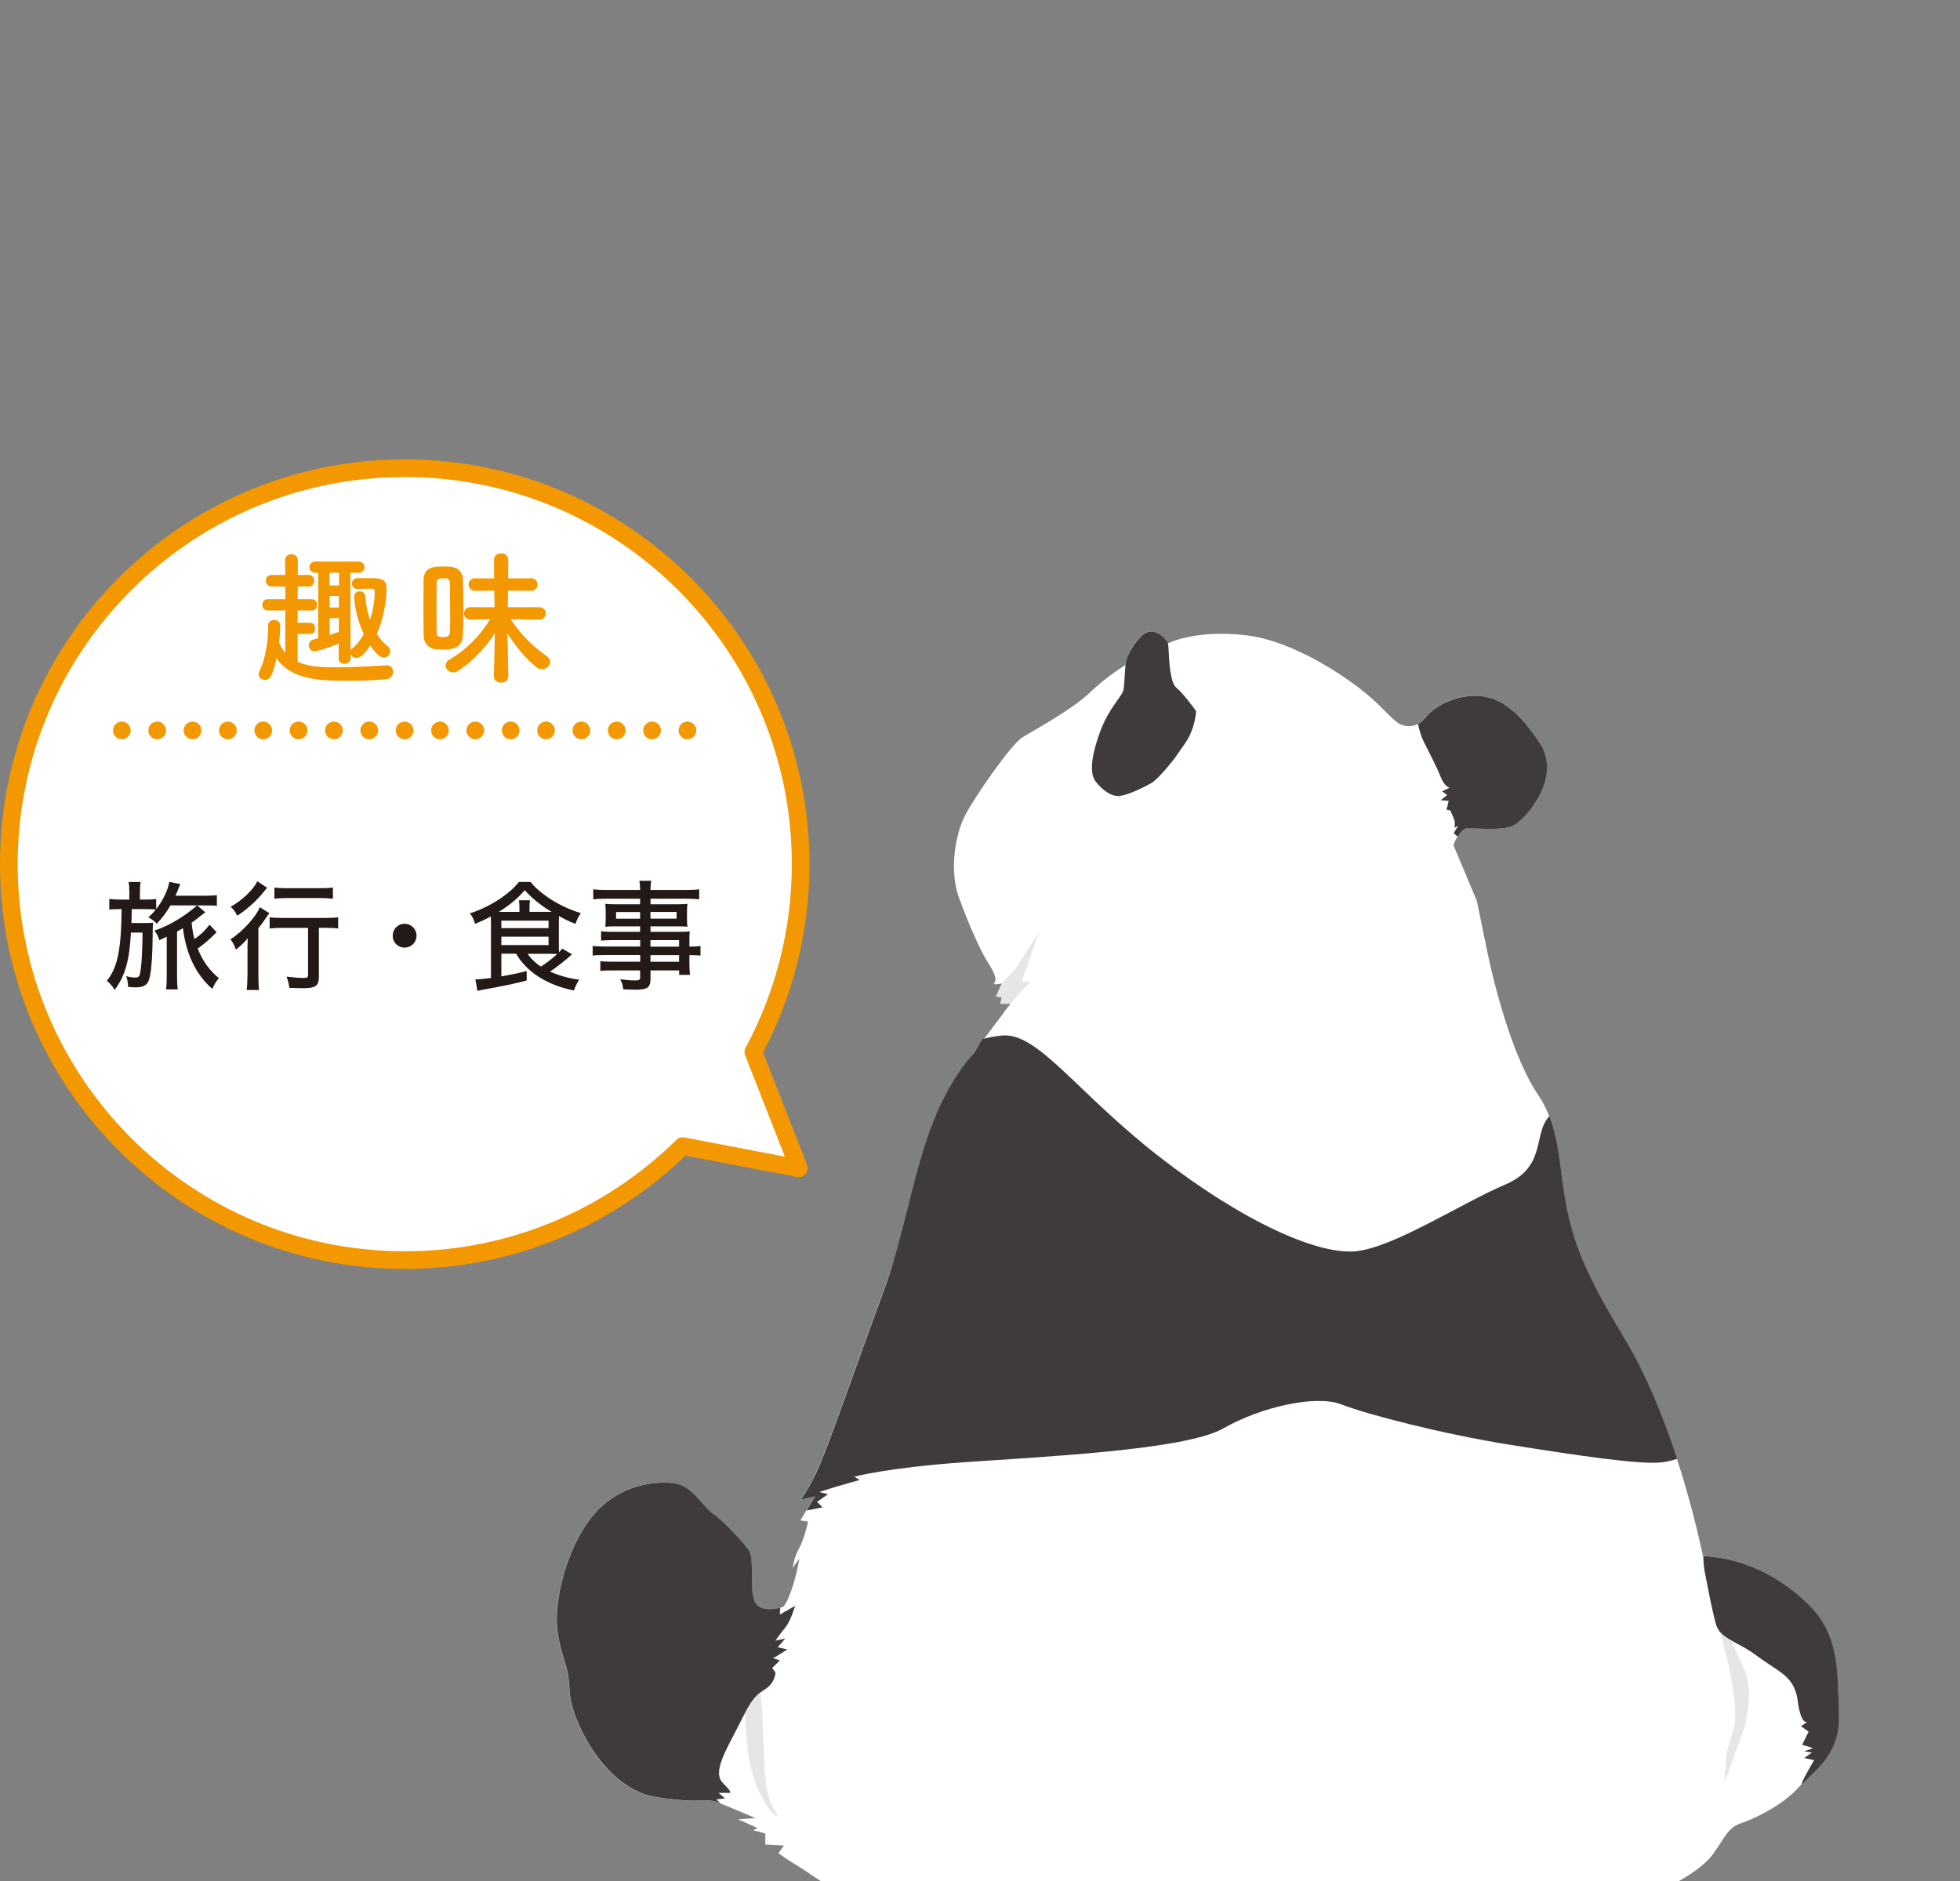
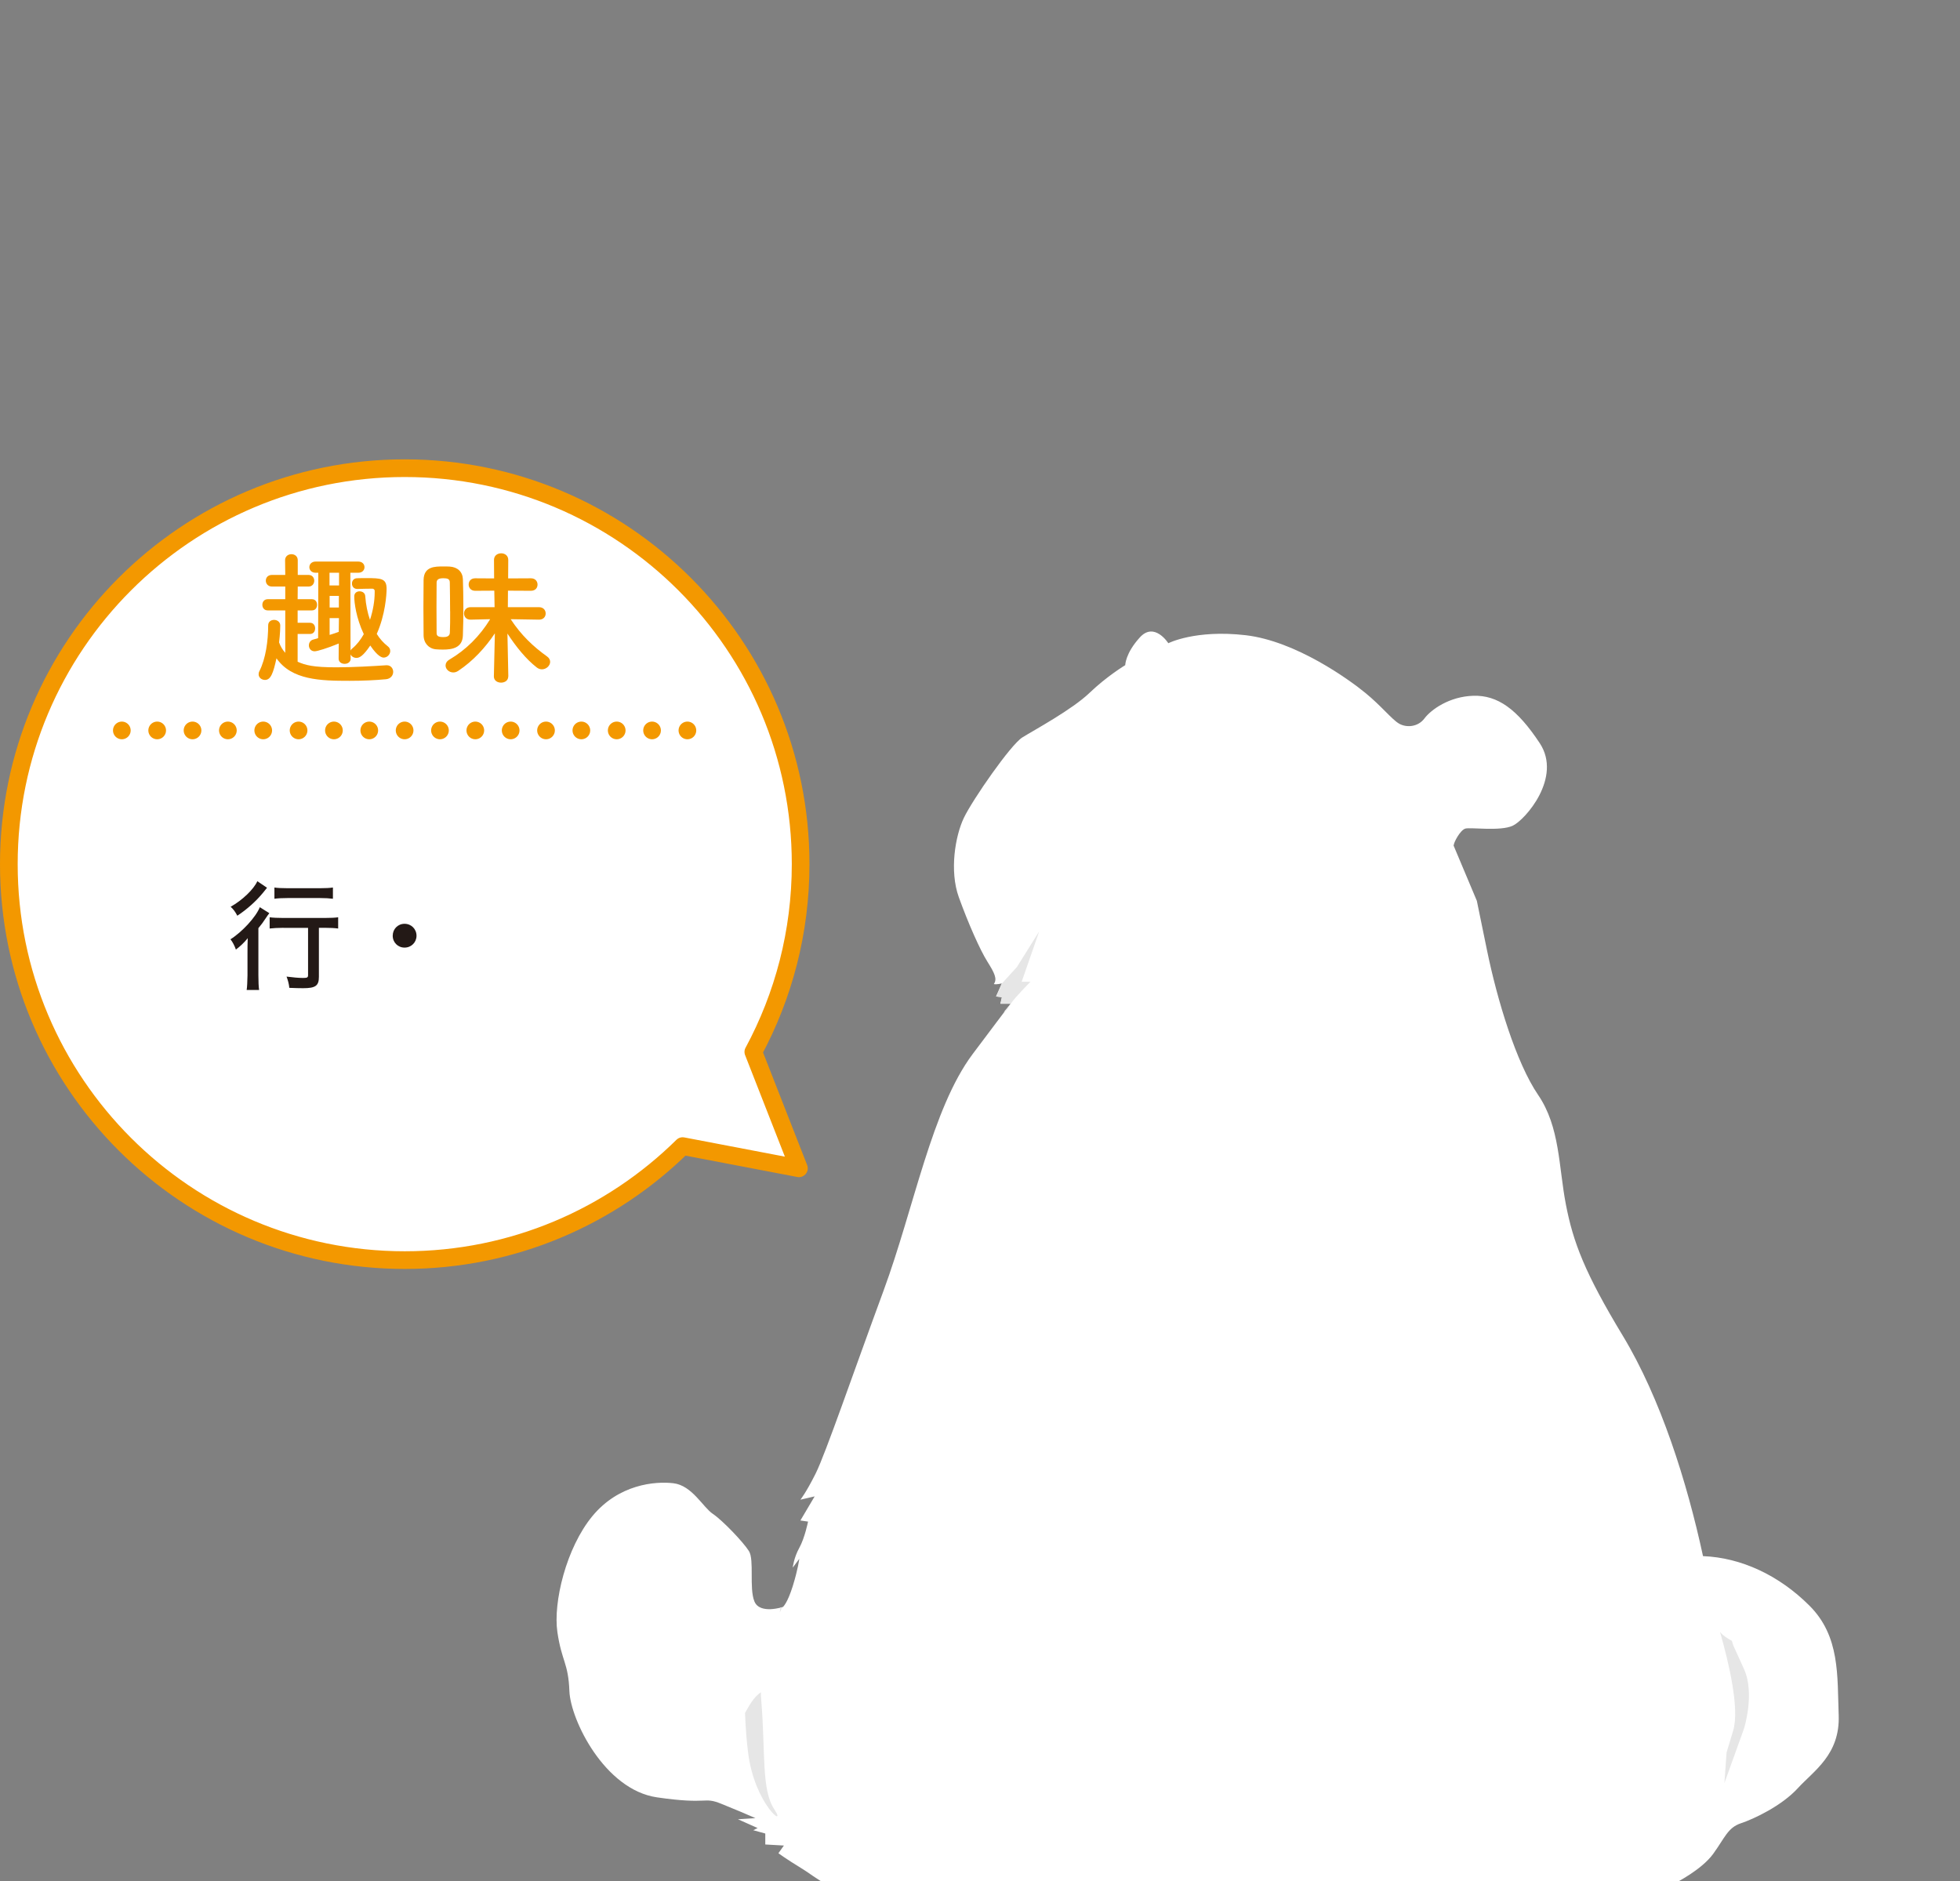
<svg xmlns="http://www.w3.org/2000/svg" id="Layer_2" data-name="Layer 2" viewBox="0 0 332.69 319.31">
  <rect x="0" y="0" width="332.69" height="319.31" fill="#808080" stroke="none" />
  <defs>
    <style>
      .cls-1, .cls-2 {
        fill: #fff;
      }

      .cls-1, .cls-3 {
        stroke: #f39800;
        stroke-linecap: round;
        stroke-linejoin: round;
        stroke-width: 3px;
      }

      .cls-4 {
        fill: #3f3b3a;
      }

      .cls-5, .cls-3 {
        fill: none;
      }

      .cls-3 {
        stroke-dasharray: 0 6;
      }

      .cls-6 {
        fill: #231916;
      }

      .cls-7 {
        fill: #e6e6e6;
      }

      .cls-8 {
        fill: #f39800;
      }

      .cls-9 {
        clip-path: url(#clippath);
      }
    </style>
    <clipPath id="clippath">
      <rect class="cls-5" x="68.7" width="263.99" height="319.31" />
    </clipPath>
  </defs>
  <g id="_メイン" data-name="メイン">
    <g>
      <path class="cls-1" d="M127.88,178.52c5.11-9.48,8.02-20.33,8.02-31.86,0-37.11-30.09-67.2-67.2-67.2S1.5,109.55,1.5,146.67s30.09,67.2,67.2,67.2c18.39,0,35.04-7.39,47.17-19.35l19.74,3.77-7.74-19.76Z" />
      <g>
        <path class="cls-8" d="M50.52,107.61v4.7c1.3.58,2.65.95,6.57.95,2.85,0,6.17-.2,8.47-.35h.1c.68,0,1.08.55,1.08,1.12s-.4,1.17-1.22,1.25c-1.77.17-4,.27-6.17.27-4.92,0-9.82-.1-12.42-3.82-.55,2.52-.97,3.67-1.95,3.67-.55,0-1.08-.38-1.08-.95,0-.17.03-.35.12-.52,1.1-2.15,1.5-5.22,1.5-7.8,0-.62.5-.92,1-.92.52,0,1.05.33,1.05.95,0,1.2-.18,2.77-.2,2.87.25.7.6,1.27,1.05,1.77v-7.2h-2.97c-.62,0-.92-.47-.92-.95s.3-.95.92-.95h2.97v-2.15h-2.27c-.67,0-1.03-.5-1.03-1s.35-.97,1.03-.97h2.27l-.03-2.5c0-.67.53-1.02,1.08-1.02s1.07.35,1.07,1.02v2.5h1.85c.62,0,.95.5.95.97,0,.5-.33,1-.95,1h-1.85l-.02,2.15h2.42c.6,0,.88.47.88.95s-.27.95-.88.95h-2.42v2.1h2.1c.6,0,.87.47.87.95s-.27.95-.87.95h-2.1ZM59.52,111.79c0,.58-.5.88-1.02.88s-1.02-.3-1.02-.88l.02-2.57c-1.95.8-3.65,1.32-4.1,1.32-.62,0-.97-.5-.97-1,0-.43.25-.88.77-1l.8-.23.03-11.1h-.45c-.7,0-1.07-.47-1.07-.95s.37-.95,1.07-.95h7.22c.72,0,1.07.47,1.07.95s-.35.95-1.07.95h-1.33l.03,13.22c.05-.15.17-.27.33-.4.75-.62,1.4-1.47,1.92-2.4-1.3-2.75-1.62-5.37-1.62-6.4,0-.6.45-.87.9-.87.47,0,.95.27.97.85.1,1.42.38,2.77.8,4,.53-1.62.8-3.27.8-4.65v-.32c0-.1-.15-.33-.38-.33-.72,0-1.75.03-2.55.05h-.03c-.6,0-.9-.45-.9-.92,0-.45.3-.9.88-.9.47-.02,1.05-.02,1.6-.02,2.47,0,3.4.05,3.4,1.82,0,.97-.22,4.4-1.67,7.65.52.85,1.17,1.55,1.87,2.1.3.22.42.52.42.8,0,.57-.5,1.12-1.12,1.12-.27,0-1-.17-2.27-2.05-1.2,1.77-1.82,2.1-2.35,2.1-.45,0-.85-.25-1-.6l.02.72ZM57.55,97.21h-1.62v2.15h1.62v-2.15ZM57.52,101.14h-1.57v1.97h1.57v-1.97ZM57.52,104.91h-1.57v2.85c.52-.17,1.05-.32,1.55-.52l.03-2.32Z" />
        <path class="cls-8" d="M71.87,103.11c0-1.67.03-3.32.03-4.7.05-2.27,1.92-2.27,3.32-2.27.38,0,.75,0,1.1.02,1.35.08,2.2.9,2.25,2.12.05,1.37.08,3.05.08,4.72s-.02,3.4-.08,4.85c-.07,2.12-1.82,2.4-3.4,2.4-.4,0-.8-.02-1.2-.05-1.2-.12-2.05-1.05-2.07-2.37,0-1.4-.03-3.05-.03-4.72ZM76.4,103.76c0-1.77-.03-3.57-.05-4.9,0-.62-.43-.72-1.12-.72-.8,0-1.12.25-1.12.75,0,1.15-.02,2.65-.02,4.17s.02,3.07.02,4.35c0,.45.15.72,1.15.72.45,0,1.08-.08,1.1-.75.05-1.05.05-2.32.05-3.62ZM86.27,114.81c0,.7-.6,1.05-1.22,1.05s-1.22-.35-1.22-1.05v-.02l.17-7.3c-1.6,2.4-3.7,4.7-6.22,6.37-.3.2-.57.27-.85.27-.72,0-1.3-.57-1.3-1.17,0-.38.2-.75.67-1.02,2.8-1.65,5.12-3.95,6.9-6.85l-3.32.08h-.02c-.73,0-1.1-.52-1.1-1.05s.37-1.07,1.12-1.07h4.07l-.05-2.8-3.25.02c-.73,0-1.1-.52-1.1-1.07s.37-1.05,1.1-1.05l3.22.02-.02-3.12v-.02c0-.75.6-1.12,1.22-1.12s1.2.38,1.2,1.12v.02l-.02,3.12,3.87-.02c.75,0,1.12.52,1.12,1.07s-.37,1.05-1.12,1.05l-3.9-.02-.02,2.8h5.27c.77,0,1.15.52,1.15,1.07s-.38,1.05-1.12,1.05h-.02l-4.8-.08c1.77,2.7,3.85,4.67,6.17,6.32.38.27.53.6.53.92,0,.65-.65,1.27-1.4,1.27-.28,0-.6-.1-.88-.32-1.82-1.42-3.5-3.5-4.97-5.75l.15,7.25v.02Z" />
      </g>
      <g>
-         <path class="cls-6" d="M21.96,151.49c0-.78-.04-1.31-.12-1.8h2.03c-.08.43-.12,1.13-.12,1.8v1.19h.94c.82,0,1.33-.04,1.82-.1v1.72c1.13-1.43,2.05-3.34,2.23-4.63l1.88.39-.08.14c-.08.21-.18.43-.27.66-.31.76-.35.88-.49,1.17h4.96c.82,0,1.7-.04,2.07-.12v1.84c-.45-.06-1.19-.08-1.99-.08h-5.88c-.76,1.27-1.35,2.07-2.34,3.11-.29-.37-.82-.78-1.41-1.07.66-.64.86-.86,1.25-1.33-.37-.06-.9-.08-1.76-.08h-2.32c0,.33,0,.64-.02.76v.74l-.04.86h2.13c.74,0,1.21-.02,1.54-.06-.04.72-.06,1.17-.06,2.21-.02,2.79-.16,5.29-.43,6.72-.29,1.58-.88,2.05-2.52,2.05-.33,0-.61-.02-1.21-.08-.02-.68-.14-1.29-.33-1.82.47.14.98.23,1.5.23.7,0,.82-.18.98-1.48.16-1.25.27-3.3.29-6.15h-1.97c-.23,4.69-1,7.42-2.77,9.73-.37-.64-.78-1.11-1.31-1.56,1.8-2.21,2.44-5.25,2.5-12.15h-.27c-.92,0-1.39.02-1.82.1v-1.84c.47.08,1.11.12,1.97.12h1.43v-1.19ZM36.77,158.21c-1,1.04-2.11,2.01-3.22,2.79.9,2.17,1.99,3.69,3.61,5.02-.45.51-.78,1.02-1.13,1.82-2.79-2.46-4.43-5.88-4.98-10.31-.45.27-.68.39-1,.57v7.75c0,.86.04,1.56.12,2.07h-1.99c.08-.45.12-1.15.12-2.07v-6.89l-.47.25c-.18.08-.35.16-.78.35-.21-.64-.43-1.09-.84-1.62,2.4-.78,5.04-2.34,7.25-4.28l1.39,1.19c-.16.1-.33.23-.43.31-.18.14-.33.27-.45.35-.08.06-.21.16-.41.33l-.45.35c-.23.14-.37.27-.59.41.16,1.35.25,1.86.47,2.77.96-.61,1.95-1.56,2.58-2.44l1.19,1.29Z" />
        <path class="cls-6" d="M42.01,161.61c0-.66,0-1.37.04-2.38-.49.64-1.35,1.46-2.01,1.93-.23-.66-.57-1.31-.92-1.74,1.97-1.23,4.34-3.81,4.98-5.45l1.62,1.02c-.14.16-.39.51-.63.88-.43.66-.74,1.07-1.23,1.66v7.99c0,1.11.04,1.95.12,2.5h-2.11c.08-.49.12-1.41.14-2.5v-3.91ZM45.33,150.67c-.12.14-.14.18-.25.31-.04.04-.18.21-.41.51-1.21,1.48-2.75,2.85-4.39,3.93-.31-.61-.68-1.13-1.13-1.52,1.95-1.09,3.91-2.95,4.53-4.34l1.64,1.11ZM48.13,157.47c-.84,0-1.91.06-2.36.12v-1.91c.43.08,1.5.12,2.36.12h6.93c1.02,0,1.91-.04,2.34-.12v1.91c-.53-.08-1.52-.12-2.29-.12h-.98v8.32c0,1.52-.57,1.93-2.68,1.93-.7,0-1.37-.02-2.34-.06-.06-.66-.25-1.33-.47-1.91,1.09.14,2.05.23,2.77.23s.88-.06.88-.47v-8.03h-4.14ZM46.58,150.63c.43.08,1.27.12,2.23.12h5.51c.98,0,1.68-.04,2.19-.12v1.91c-.61-.08-1.33-.12-2.17-.12h-5.53c-.9,0-1.7.04-2.23.12v-1.91Z" />
        <path class="cls-6" d="M70.7,158.82c0,1.13-.9,2.01-2.03,2.01s-2.01-.88-2.01-2.01.86-2.03,2.01-2.03,2.03.9,2.03,2.03Z" />
-         <path class="cls-6" d="M85.1,161.88v3.83c1.78-.31,2.91-.55,4.3-.9v1.6c-1.86.51-3.75.9-7.5,1.58-.31.06-.49.1-.86.18l-.35-1.95h.25c.33,0,1.68-.12,2.4-.23v-9.22c0-.47-.02-.76-.04-1.23-.96.53-1.6.82-2.66,1.25-.27-.84-.43-1.19-.88-1.78,3.24-1,6.72-3.24,8.32-5.33h1.97c1.68,2.13,5.16,4.3,8.54,5.29-.41.61-.74,1.27-.9,1.84-.98-.37-1.76-.76-2.81-1.33-.02.41-.02.64-.02,1.04v3.89c0,.49,0,.82.04,1.21.16-.18.25-.29.53-.61l1.66.96c-1.07.98-2.54,2.15-3.73,2.93,1.62.72,3.44,1.21,4.94,1.37-.37.59-.72,1.33-.88,1.84-4.53-.9-8.03-3.14-9.82-6.25h-2.5ZM92.93,154.77h.7c-1.95-1.17-3.5-2.46-4.55-3.69-1.07,1.27-2.48,2.48-4.41,3.69h3.5v-.64c0-.64-.02-.98-.1-1.33h1.91c-.08.35-.1.72-.1,1.35v.61h3.05ZM85.1,157.53h8.01v-1.27h-8.01v1.27ZM85.1,160.4h8.01v-1.43h-8.01v1.43ZM89.56,161.88c.51.78,1.31,1.56,2.25,2.17,1.09-.7,1.84-1.29,2.77-2.13-.43-.02-.84-.04-1.5-.04h-3.52Z" />
-         <path class="cls-6" d="M108.65,159.56h-4.75c-.74,0-1.43.04-1.87.08v-1.58c.37.06,1,.1,1.91.1h4.71v-.94h-4.24c-.66,0-1.33.02-1.66.08.04-.49.06-.8.06-1.35v-1.17c0-.57-.02-.86-.06-1.39.37.06,1.07.08,1.68.08h4.22v-.94h-5.63c-1,0-1.72.04-2.32.1v-1.7c.51.08,1.25.12,2.4.12h5.55c0-.78-.04-1.11-.12-1.56h2.03c-.1.45-.14.78-.14,1.56h5.86c1.17,0,1.89-.04,2.4-.12v1.7c-.62-.06-1.19-.1-2.3-.1h-5.96v.94h4.61c.62,0,1.29-.02,1.66-.08-.06.41-.08.78-.08,1.39v1.17c0,.68.02.92.08,1.35-.33-.06-1-.08-1.62-.08h-4.65v.94h4.49c1.11,0,1.7-.02,2.17-.08-.06.45-.06.76-.06,1.82v.76c.92,0,1.56-.04,1.88-.12v1.66c-.35-.06-.96-.1-1.88-.1v1.27c0,1,.04,1.62.1,2.09h-1.84v-.76h-4.86v1.31c0,1.62-.49,1.97-2.66,1.97-.41,0-1.35-.04-1.97-.06-.06-.64-.18-1.07-.51-1.72,1.11.14,1.8.2,2.54.2.68,0,.84-.1.84-.49v-1.21h-4.77c-.84,0-1.43.02-1.99.08v-1.64c.51.06.88.08,1.93.08h4.84v-1.13h-5.88c-1.13,0-1.74.02-2.19.1v-1.66c.43.08,1.09.12,2.17.12h5.9v-1.11ZM104.57,154.79v1.13h4.08v-1.13h-4.08ZM110.41,155.91h4.43v-1.13h-4.43v1.13ZM115.27,160.67v-1.11h-4.86v1.11h4.86ZM110.41,163.23h4.86v-1.13h-4.86v1.13Z" />
      </g>
      <line class="cls-3" x1="20.68" y1="123.97" x2="116.72" y2="123.97" />
    </g>
    <g class="cls-9">
      <g>
        <path class="cls-2" d="M246.75,143.48c0-.49,1.11-2.6,1.98-2.85.87-.25,5.94.5,8.05-.49,2.11-.99,8.42-8.18,4.58-14-3.84-5.82-7.18-8.17-11.27-8.05-4.09.12-7.18,2.35-8.3,3.84-1.11,1.49-3.1,1.61-4.34.87-1.24-.74-2.97-2.97-5.7-5.2-2.72-2.23-11.77-8.79-20.31-9.79-8.55-.99-13.13,1.36-13.13,1.36,0,0-2.35-3.71-4.83-.99-2.48,2.72-2.48,4.71-2.48,4.71,0,0-3.1,1.86-6.07,4.71-2.97,2.85-9.41,6.32-11.4,7.56-1.98,1.24-8.42,10.53-9.91,13.62-1.49,3.1-2.48,9.04-.87,13.5,1.61,4.46,3.59,8.92,4.83,10.9,1.24,1.98,1.73,2.97,1.11,3.84.5.12,1.36-.12,1.36-.12l-.99,2.23.99.12-.25,1.11h1.73s-3.78,4.99-6.44,8.55c-6.94,9.29-9.91,26.01-15.11,40.13-5.2,14.12-9.85,27.68-11.52,31.03-1.67,3.34-2.6,4.46-2.6,4.46l2.42-.56-2.42,4.09,1.3.19s-.56,2.79-1.49,4.46c-.93,1.67-1.11,3.35-1.11,3.35l1.11-1.49s-.19,1.67-1.11,4.64c-.93,2.97-1.67,3.53-1.67,3.53,0,0-3.9,1.3-4.83-.93-.93-2.23,0-7.06-.93-8.55-.93-1.49-4.46-5.2-6.13-6.32-1.67-1.11-3.53-4.83-6.69-5.2-3.16-.37-9.29.18-13.75,5.57-4.46,5.39-6.69,14.68-5.95,19.69.74,5.02,1.86,5.2,2.04,10.03.19,4.83,5.95,16.72,14.86,18.02,8.92,1.3,7.8-.18,10.96,1.11l3.16,1.3,2.6,1.12-2.97.19,3.34,1.49-.74.37,2.04.56v1.86l3.16.18-.93,1.3s.93.74,4.27,2.79c3.34,2.04,12.7,11.46,61.25,12.94,48.55,1.49,64.65,0,75.06-3.72,10.4-3.71,11.64-5.95,14.12-5.95-.25-.49-2.48-.99-2.48-.99,0,0,4.46-2.23,6.44-4.95,1.98-2.73,2.48-4.46,4.71-5.2,2.23-.74,6.94-2.97,9.66-5.95,2.72-2.97,7.18-5.7,6.94-12.39-.25-6.69.25-13.38-4.95-18.58-5.2-5.2-11.64-8.17-18.08-8.42-2.73-12.63-7.18-26.75-13.62-37.41-6.44-10.65-8.42-15.85-9.66-22.29-1.24-6.44-.99-13.13-4.71-18.58-3.72-5.45-6.94-16.1-8.67-24.52l-1.73-8.42-3.96-9.41Z" />
-         <path class="cls-4" d="M265.83,204.42c-.98-5.08-1.04-10.32-2.84-14.98-2.83,3-.42,8.59-7.44,11.58-7.43,3.16-18.77,10.59-25.27,11.33-6.5.74-19.32-5.02-33.44-15.98-14.12-10.96-20.62-21.18-26.75-20.62-1.08.1-2.19.31-3.29.6-.61.86-1.04,1.83-1.67,2.56-9.54,11.15-9.91,26.01-15.11,40.13-5.2,14.12-9.85,27.68-11.52,31.03-1.67,3.34-2.6,4.46-2.6,4.46l2.42-.56-1.41,2.39,2.71-.53-.93-.93,1.86-1.3-1.49-.37s1.12-.37,2.97-.93c1.86-.56,3.9-1.11,3.9-1.11l-.93-.56s5.39-1.49,18.21-2.42c12.82-.93,37.9-2.04,44.4-5.76,6.5-3.71,15.79-5.76,20.07-4.09,4.27,1.67,17.09,5.02,28.8,6.88,11.7,1.86,21.74,3.34,25.45,2.97.96-.09,1.89-.33,2.75-.62-2.44-7.47-5.48-14.75-9.19-20.87-6.44-10.65-8.42-15.85-9.66-22.29ZM307.2,272.54c-5.2-5.2-11.64-8.17-18.08-8.42.02.96.09,1.89.24,2.66.56,2.79,1.12,5.94,1.86,8.73.74,2.79,3.34,2.79,7.06,5.57,3.72,2.79,6.32,3.35,6.87,7.62.56,4.27,1.67,3.53,1.67,3.53l-1.12.74,1.3.93-1.11,2.23,1.86.56-1.49.56,1.3.19-1.3.93,1.67.37s-.37.56-1.67,2.97c-.17.31-.34.73-.49,1.21,2.73-2.76,6.6-5.55,6.37-11.8-.25-6.69.25-13.38-4.95-18.58ZM134.97,272.54l-2.6,1.49.05-1.16c-1.08.26-3.6.67-4.33-1.07-.93-2.23,0-7.06-.93-8.55-.93-1.49-4.46-5.2-6.13-6.32-1.67-1.11-3.53-4.83-6.69-5.2-3.16-.37-9.29.18-13.75,5.57-4.46,5.39-6.69,14.68-5.95,19.69.74,5.02,1.86,5.2,2.04,10.03.19,4.83,5.95,16.72,14.86,18.02,8.7,1.27,7.85-.11,10.74,1.02l-.7-.65,1.49-.19-1.11-.93h1.86s.74.18-1.11-1.67c-1.86-1.86.56-5.57,2.79-10.03,2.23-4.46,2.79-4.83,4.46-5.95,1.67-1.11,1.67-2.79,1.67-2.79l-.56-.74,1.3-1.3-1.12-.37,2.42-1.49-1.67-.37,1.3-1.49-1.67.37s.74-1.11,1.67-2.23c.93-1.12,1.67-3.72,1.67-3.72ZM190.27,135.06c1.49-.25,3.72-1.36,5.08-2.11,1.36-.74,4.09-4.33,4.09-4.33l1.73-2.48c1.73-2.48,1.86-5.45,1.86-5.45,0,0-2.23-3.1-3.34-3.96-1.11-.87-1.24-4.71-1.36-6.81-.02-.3-.05-.6-.1-.89-.47-.66-2.55-3.24-4.73-.84-1.85,2.04-2.32,3.66-2.44,4.35-.19,2.16-.21,4.09-.41,4.7-.37,1.11-2.35,2.97-3.72,6.44-1.36,3.47-2.23,7.31-.99,8.92,1.24,1.61,2.85,2.72,4.33,2.48ZM244.53,131.84c.62,1.61,1.49,1.86,1.49,1.86l-1.24.62.87.62-1.11.87,1.36.12-.37,1.49.62.12s.62,1.24.74,1.73c.12.49,0,1.24,0,1.24l.62-.37-.74,1.24s.2.27.65.61c.39-.62.89-1.23,1.33-1.35.87-.25,5.94.5,8.05-.49,2.11-.99,8.42-8.18,4.58-14-3.84-5.82-7.18-8.17-11.27-8.05-4.09.12-7.18,2.35-8.3,3.84-.32.42-.71.72-1.13.94.21.96.53,2.07,1,3.03,1.11,2.23,2.23,4.33,2.85,5.95Z" />
        <path class="cls-7" d="M132.42,272.87l-.04.8c.14-.31.27-.61.4-.9-.12.03-.3.09-.53.14.06-.01.12-.03.17-.04ZM172.69,164.04l-2.6,2.85-.99,2.23.99.12-.25,1.11h1.73c.74-1.11,3.34-3.72,3.34-3.72h-1.49l2.97-8.55-3.72,5.95ZM170.83,171.47l.74-1.11s-.48.54-1.2,1.4l.46-.28ZM129.21,288.52c-.04-.43-.05-.87-.06-1.31-.9.66-1.53,1.38-2.69,3.53.09,2.48.28,4.8.52,6.7,1.11,8.92,6.69,13.01,4.46,9.66-2.23-3.34-1.49-9.66-2.23-18.58ZM296.05,283.32l-1.86-4.09-.22-.74c-.84-.46-1.52-.9-2.01-1.51,0,0,0,.01,0,.02,1.49,5.2,3.34,13.01,2.23,16.72l-1.12,3.72-.37,5.2,3.34-9.29s1.86-5.95,0-10.03ZM131.81,272.99c-.72.12-1.67.19-2.45-.07,0,0,0,0,0,0,.78.26,1.73.2,2.45.07Z" />
      </g>
    </g>
  </g>
</svg>